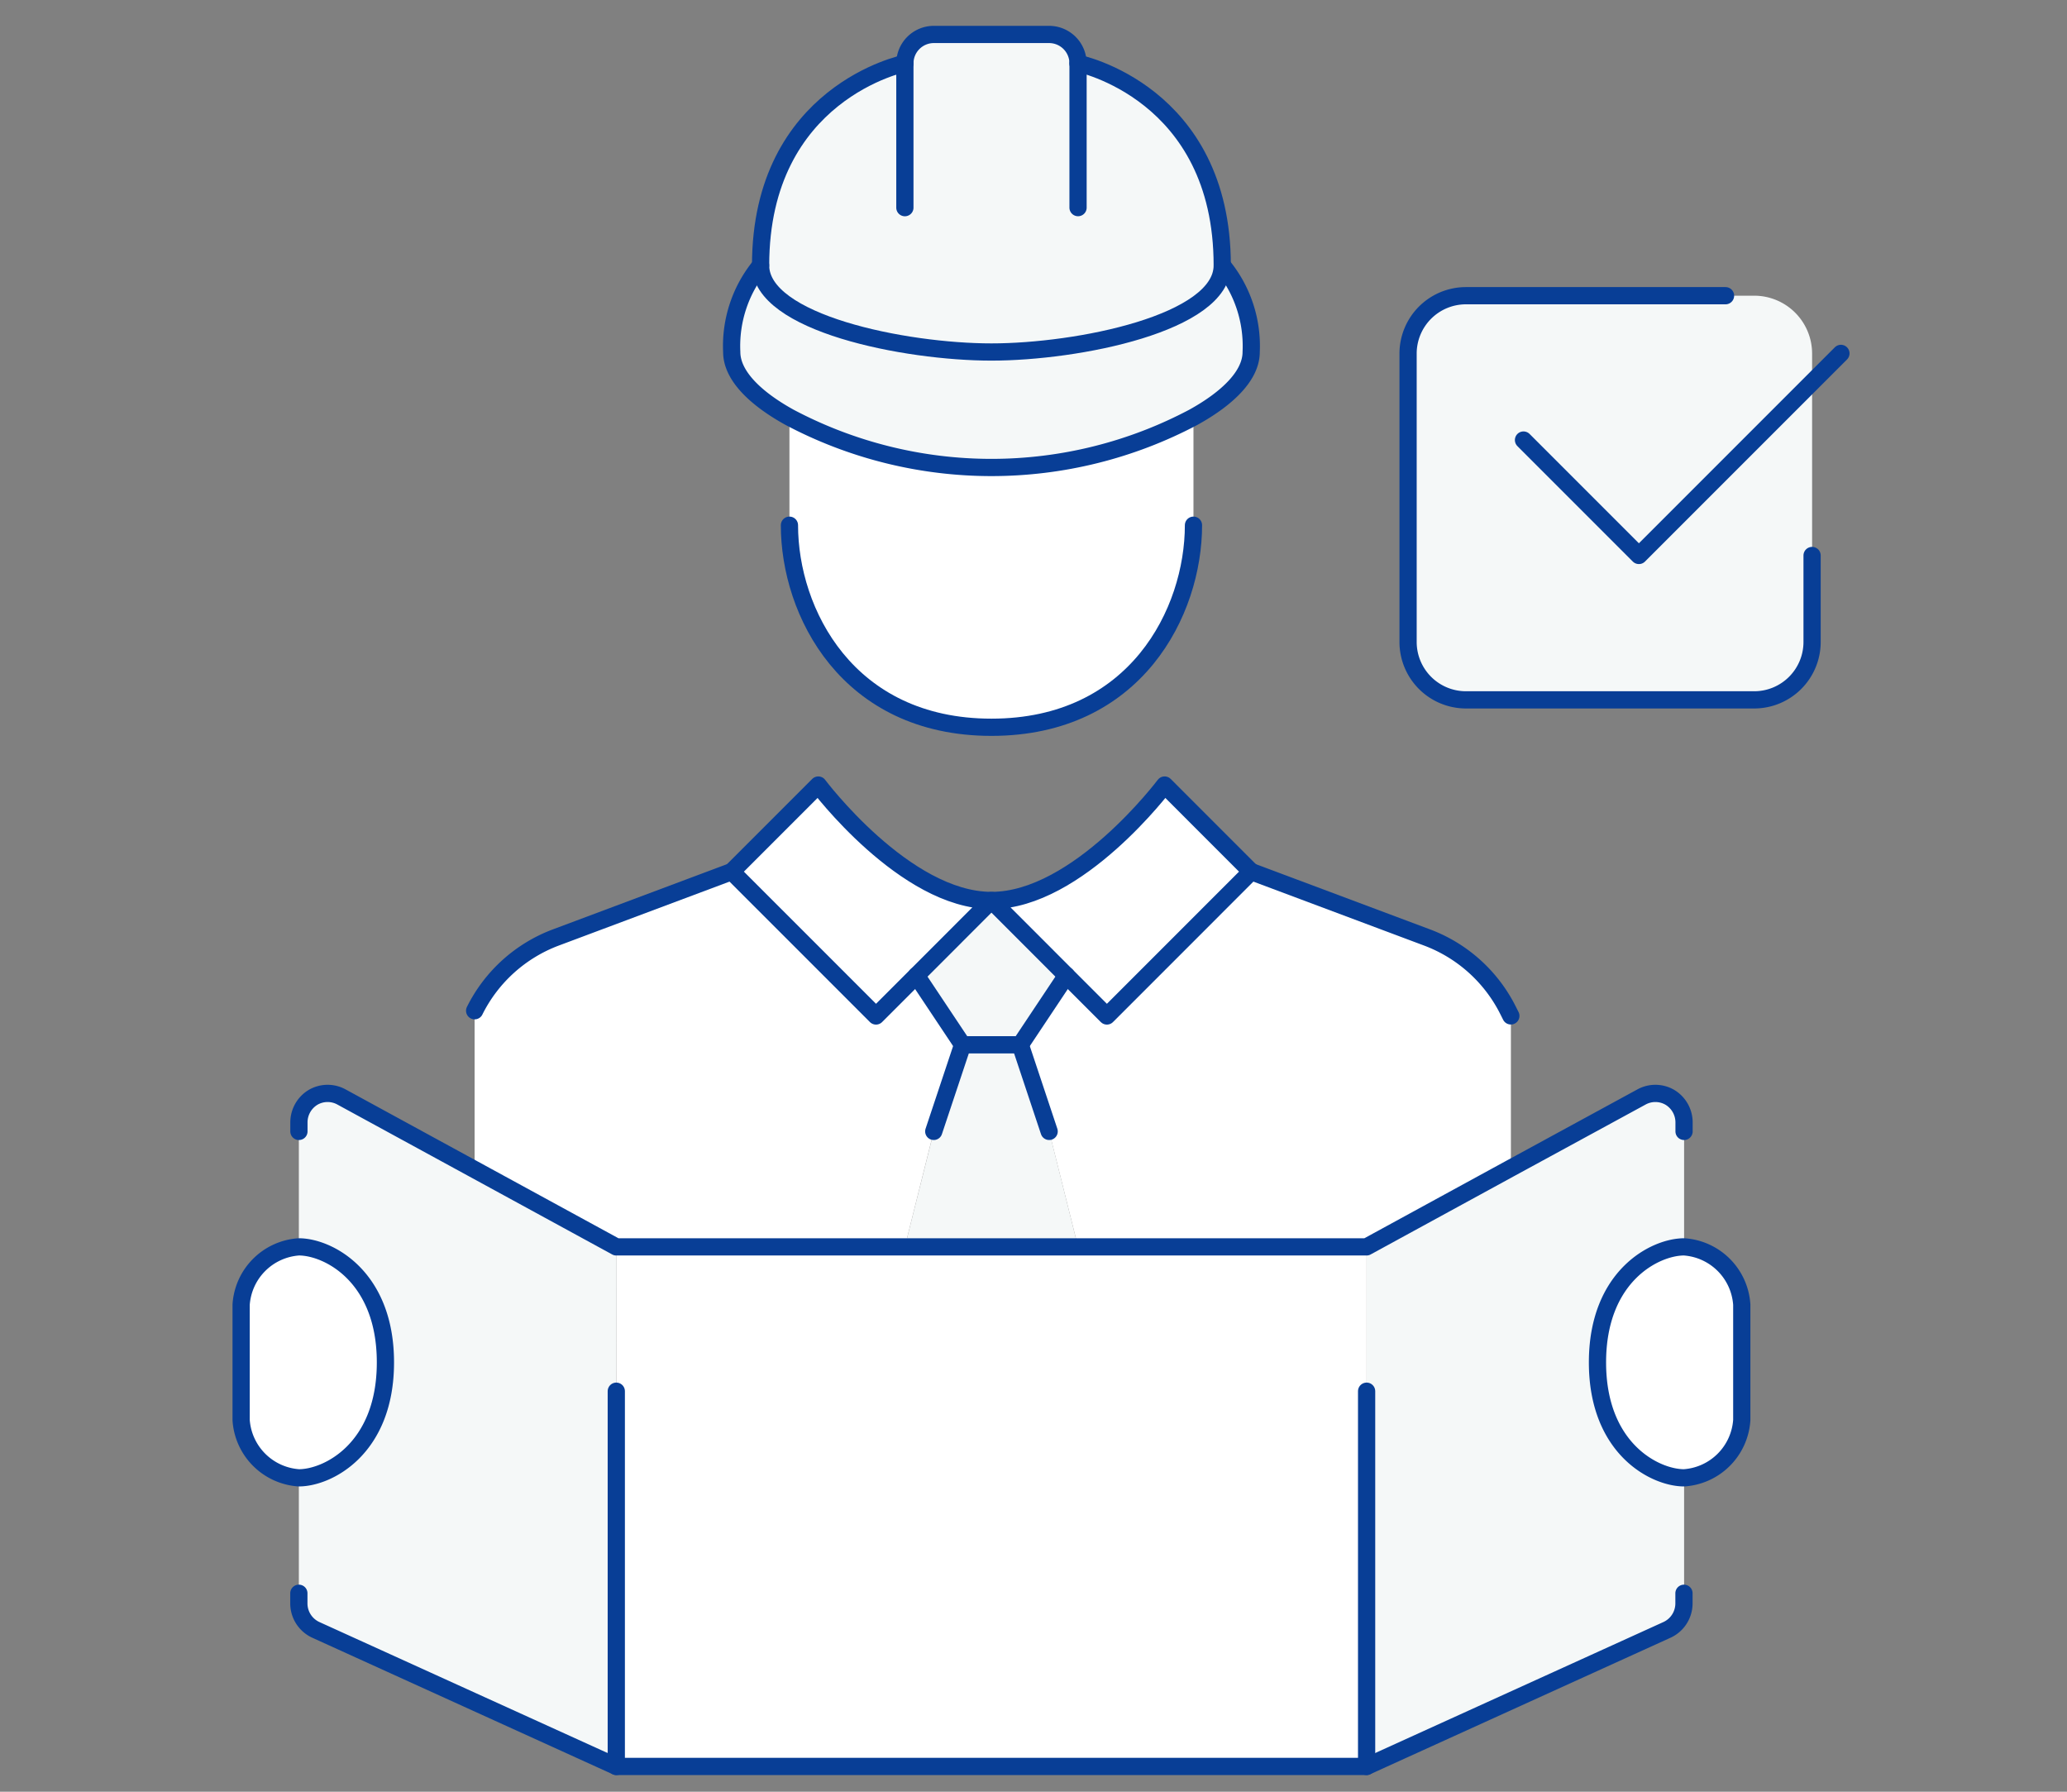
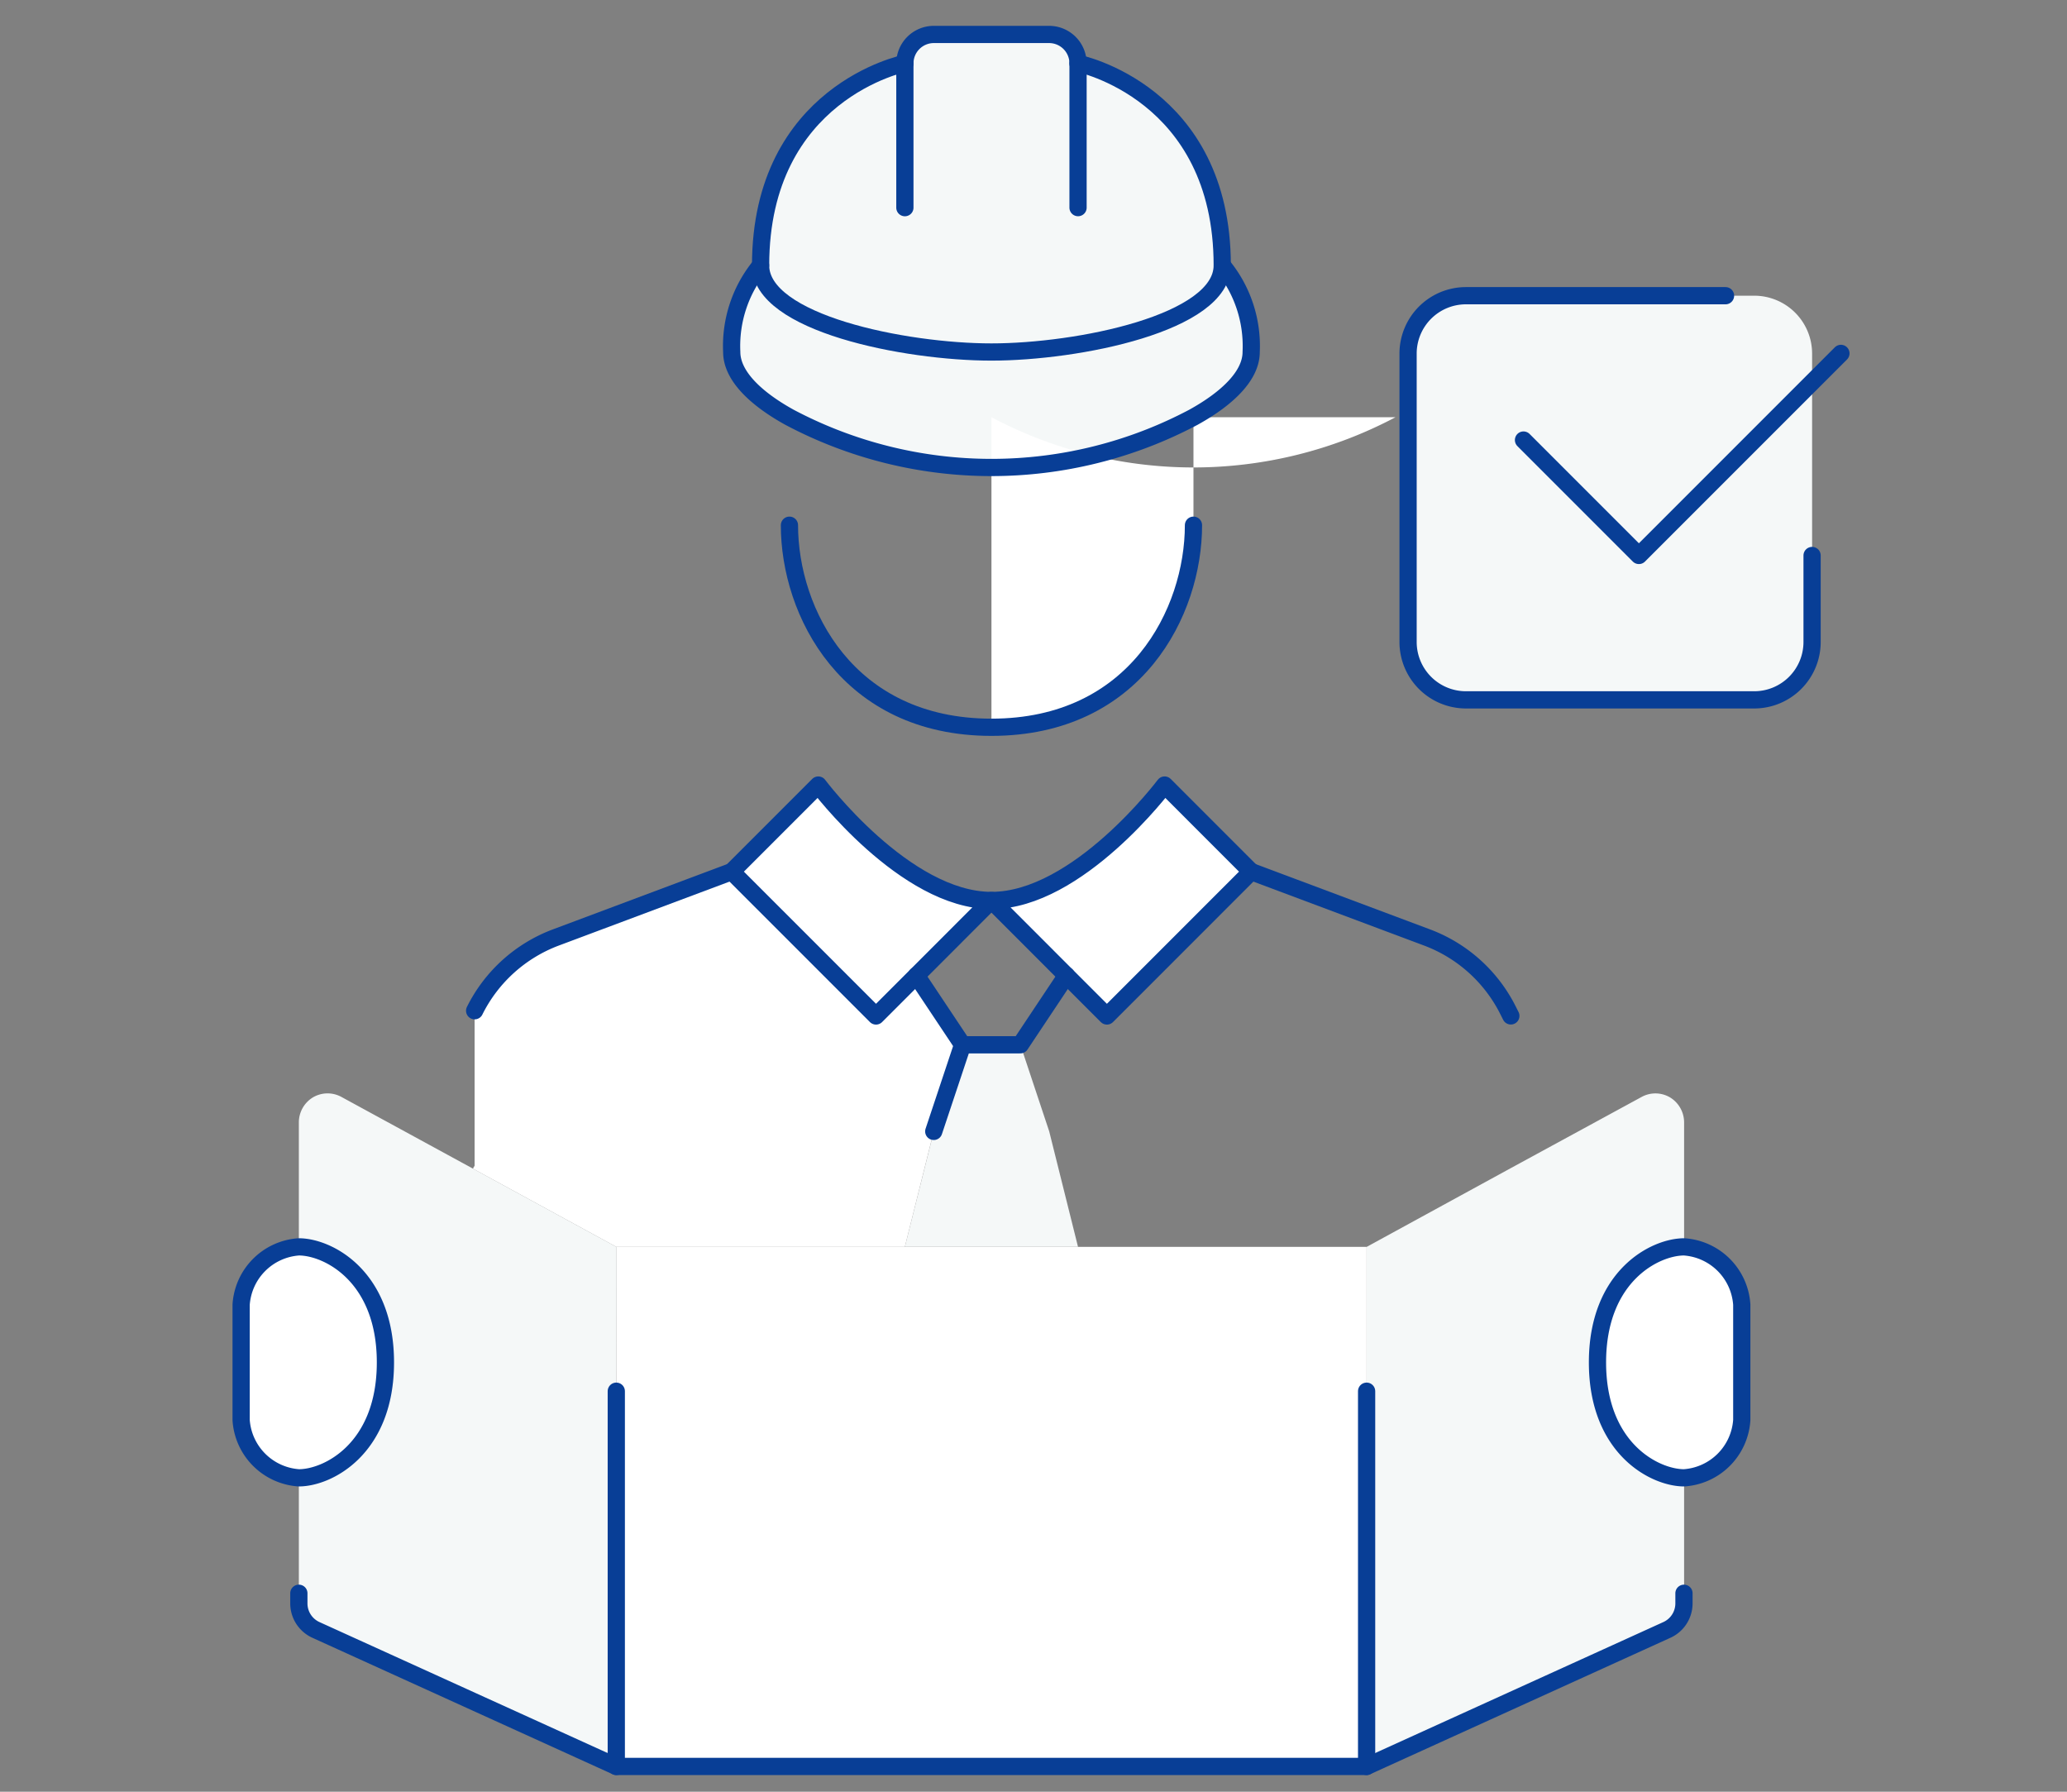
<svg xmlns="http://www.w3.org/2000/svg" width="120" height="104" viewBox="0 0 120 104">
  <rect x="0" y="0" width="120" height="104" fill="#808080" stroke="none" />
  <g id="cmg-icon02" transform="translate(-660 -958)">
    <rect id="長方形_6848" data-name="長方形 6848" width="120" height="104" transform="translate(660 958)" fill="none" />
    <g id="グループ_32105" data-name="グループ 32105" transform="translate(-595.926 229.667)">
      <path id="パス_640188" data-name="パス 640188" d="M91.025,82.137,98.6,78.016a1.671,1.671,0,0,1,1.659.017,1.7,1.7,0,0,1,.821,1.441v7.238c-1.676,0-5.027,1.676-5.027,6.7s3.351,6.7,5.027,6.7v7.305a1.69,1.69,0,0,1-.989,1.525l-17.44,7.926V86.712Z" transform="translate(1252.617 713.996)" fill="#f5f8f8" />
-       <path id="パス_640189" data-name="パス 640189" d="M85.984,70.079v8.83l-8.377,4.575H60.854l-1.676-6.7L57.5,71.755l2.68-4.022,2.346,2.346L70.906,61.7l10.2,3.82a8.656,8.656,0,0,1,4.724,4.256Z" transform="translate(1257.658 717.224)" fill="#fff" />
      <path id="パス_640190" data-name="パス 640190" d="M71.726,97.323v21.782H28.166V88.945H71.726Z" transform="translate(1263.539 711.762)" fill="#fff" />
      <path id="パス_640191" data-name="パス 640191" d="M70.485,60.441l-8.377,8.378-2.346-2.346-4.356-4.356c5.026,0,10.053-6.7,10.053-6.7Z" transform="translate(1258.078 718.484)" fill="#fff" />
      <path id="パス_640192" data-name="パス 640192" d="M65.029,17.692A7.341,7.341,0,0,1,66.7,22.719c0,1.341-1.323,2.664-3.35,3.787a25.042,25.042,0,0,1-23.455,0c-2.028-1.123-3.351-2.446-3.351-3.787a7.341,7.341,0,0,1,1.675-5.027c0,3.351,8.377,5.027,13.4,5.027s13.4-1.676,13.4-5.027" transform="translate(1261.859 726.046)" fill="#f5f8f8" />
-       <path id="パス_640193" data-name="パス 640193" d="M64.194,28.715v6.267c0,5.027-3.351,11.729-11.728,11.729s-11.728-6.7-11.728-11.729V28.715a25.048,25.048,0,0,0,23.455,0" transform="translate(1261.019 723.836)" fill="#fff" />
+       <path id="パス_640193" data-name="パス 640193" d="M64.194,28.715v6.267c0,5.027-3.351,11.729-11.728,11.729V28.715a25.048,25.048,0,0,0,23.455,0" transform="translate(1261.019 723.836)" fill="#fff" />
      <path id="パス_640194" data-name="パス 640194" d="M57.072,2.6s8.377,1.676,8.377,11.729c0,3.351-8.377,5.027-13.4,5.027s-13.4-1.676-13.4-5.027C38.643,4.278,47.02,2.6,47.02,2.6A1.681,1.681,0,0,1,48.7.926h6.7A1.68,1.68,0,0,1,57.072,2.6" transform="translate(1261.439 729.407)" fill="#f5f8f8" />
      <path id="パス_640195" data-name="パス 640195" d="M57.5,79.3,59.172,86H49.121L50.8,79.3l1.676-5.027h3.351Z" transform="translate(1259.338 714.703)" fill="#f5f8f8" />
-       <path id="パス_640196" data-name="パス 640196" d="M58.671,68.154,55.99,72.175H52.639l-2.68-4.022L54.315,63.8l4.356,4.357" transform="translate(1259.17 716.804)" fill="#f5f8f8" />
      <path id="パス_640197" data-name="パス 640197" d="M43.5,67.734l2.681,4.022-1.676,5.027-1.675,6.7H26.079l-8.327-4.541.1-.167v-9a8.659,8.659,0,0,1,4.724-4.256l10.2-3.82,8.377,8.377L43.5,67.734" transform="translate(1265.627 717.224)" fill="#fff" />
      <path id="パス_640198" data-name="パス 640198" d="M51.626,62.116l-4.356,4.357-2.346,2.346-8.377-8.378,5.026-5.027s5.027,6.7,10.053,6.7" transform="translate(1261.859 718.484)" fill="#fff" />
      <path id="パス_640199" data-name="パス 640199" d="M23.545,95.089v21.782l-17.44-7.926a1.689,1.689,0,0,1-.989-1.525v-7.305c1.676,0,5.027-1.676,5.027-6.7s-3.351-6.7-5.027-6.7V79.473a1.7,1.7,0,0,1,.821-1.441A1.674,1.674,0,0,1,7.6,78.015l7.624,4.155,8.326,4.541Z" transform="translate(1268.16 713.996)" fill="#f5f8f8" />
      <path id="パス_640200" data-name="パス 640200" d="M104.437,88.945c-1.675,0-5.026,1.676-5.026,6.7s3.351,6.7,5.026,6.7A3.6,3.6,0,0,0,107.788,99V92.3a3.6,3.6,0,0,0-3.351-3.351" transform="translate(1249.257 711.762)" fill="#fff" />
      <path id="パス_640201" data-name="パス 640201" d="M4.276,88.945A3.6,3.6,0,0,0,.925,92.3V99a3.6,3.6,0,0,0,3.351,3.351c1.675,0,5.026-1.675,5.026-6.7s-3.351-6.7-5.026-6.7" transform="translate(1269 711.762)" fill="#fff" />
      <path id="パス_640202" data-name="パス 640202" d="M49.121,10.979V2.6A1.68,1.68,0,0,1,50.8.926h6.7A1.681,1.681,0,0,1,59.174,2.6v8.377" transform="translate(1259.338 729.407)" fill="none" stroke="#083e96" stroke-linecap="round" stroke-linejoin="round" stroke-width="1" />
      <path id="パス_640203" data-name="パス 640203" d="M47.021,3.022S38.644,4.7,38.644,14.751c0,3.351,8.377,5.027,13.4,5.027s13.4-1.676,13.4-5.027c0-10.053-8.377-11.729-8.377-11.729" transform="translate(1261.439 728.987)" fill="none" stroke="#083e96" stroke-linecap="round" stroke-linejoin="round" stroke-width="1" />
      <path id="パス_640204" data-name="パス 640204" d="M38.223,17.692a7.341,7.341,0,0,0-1.675,5.027c0,1.341,1.323,2.664,3.35,3.787a25.042,25.042,0,0,0,23.455,0c2.028-1.123,3.351-2.446,3.351-3.787a7.341,7.341,0,0,0-1.675-5.027" transform="translate(1261.859 726.046)" fill="none" stroke="#083e96" stroke-linecap="round" stroke-linejoin="round" stroke-width="1" />
      <path id="パス_640205" data-name="パス 640205" d="M64.194,36.553c0,5.027-3.351,11.729-11.728,11.729s-11.728-6.7-11.728-11.729" transform="translate(1261.019 722.265)" fill="none" stroke="#083e96" stroke-linecap="round" stroke-linejoin="round" stroke-width="1" />
      <path id="パス_640206" data-name="パス 640206" d="M55.407,62.116c5.026,0,10.053-6.7,10.053-6.7l5.026,5.027-8.377,8.378-2.346-2.346Z" transform="translate(1258.078 718.484)" fill="none" stroke="#083e96" stroke-linecap="round" stroke-linejoin="round" stroke-width="1" />
      <path id="パス_640207" data-name="パス 640207" d="M51.626,62.116c-5.026,0-10.053-6.7-10.053-6.7l-5.026,5.027,8.377,8.378,2.346-2.346Z" transform="translate(1261.859 718.484)" fill="none" stroke="#083e96" stroke-linecap="round" stroke-linejoin="round" stroke-width="1" />
      <path id="パス_640208" data-name="パス 640208" d="M74.266,61.7l10.2,3.82a8.656,8.656,0,0,1,4.724,4.256l.151.3" transform="translate(1254.297 717.224)" fill="none" stroke="#083e96" stroke-linecap="round" stroke-linejoin="round" stroke-width="1" />
      <path id="パス_640209" data-name="パス 640209" d="M32.805,61.7l-10.2,3.82a8.656,8.656,0,0,0-4.724,4.256" transform="translate(1265.601 717.224)" fill="none" stroke="#083e96" stroke-linecap="round" stroke-linejoin="round" stroke-width="1" />
      <path id="パス_640210" data-name="パス 640210" d="M49.959,69.245l2.681,4.022H55.99l2.68-4.022" transform="translate(1259.17 715.711)" fill="none" stroke="#083e96" stroke-linecap="round" stroke-linejoin="round" stroke-width="1" />
-       <line id="線_4218" data-name="線 4218" x2="1.675" y2="5.027" transform="translate(1315.16 788.978)" fill="none" stroke="#083e96" stroke-linecap="round" stroke-linejoin="round" stroke-width="1" />
      <line id="線_4219" data-name="線 4219" x1="1.675" y2="5.027" transform="translate(1310.135 788.978)" fill="none" stroke="#083e96" stroke-linecap="round" stroke-linejoin="round" stroke-width="1" />
      <path id="パス_640211" data-name="パス 640211" d="M5.116,114.093v.6a1.691,1.691,0,0,0,.988,1.526l17.441,7.925H67.1l17.44-7.925a1.691,1.691,0,0,0,.989-1.526v-.6" transform="translate(1268.16 706.721)" fill="none" stroke="#083e96" stroke-linecap="round" stroke-linejoin="round" stroke-width="1" />
-       <path id="パス_640212" data-name="パス 640212" d="M85.534,80.009v-.536a1.7,1.7,0,0,0-.821-1.441,1.674,1.674,0,0,0-1.658-.017l-7.573,4.122L67.1,86.712H23.545L15.219,82.17,7.6,78.015a1.675,1.675,0,0,0-1.659.017,1.7,1.7,0,0,0-.821,1.441v.536" transform="translate(1268.16 713.996)" fill="none" stroke="#083e96" stroke-linecap="round" stroke-linejoin="round" stroke-width="1" />
      <path id="パス_640213" data-name="パス 640213" d="M104.437,88.945a3.6,3.6,0,0,1,3.351,3.351V99a3.6,3.6,0,0,1-3.351,3.351c-1.675,0-5.026-1.675-5.026-6.7S102.762,88.945,104.437,88.945Z" transform="translate(1249.257 711.762)" fill="none" stroke="#083e96" stroke-linecap="round" stroke-linejoin="round" stroke-width="1" />
      <path id="パス_640214" data-name="パス 640214" d="M4.276,88.945A3.6,3.6,0,0,0,.925,92.3V99a3.6,3.6,0,0,0,3.351,3.351c1.675,0,5.026-1.675,5.026-6.7S5.951,88.945,4.276,88.945Z" transform="translate(1269 711.762)" fill="none" stroke="#083e96" stroke-linecap="round" stroke-linejoin="round" stroke-width="1" />
      <line id="線_4220" data-name="線 4220" y1="21.782" transform="translate(1335.265 809.085)" fill="none" stroke="#083e96" stroke-linecap="round" stroke-linejoin="round" stroke-width="1" />
      <line id="線_4221" data-name="線 4221" y1="21.782" transform="translate(1291.705 809.085)" fill="none" stroke="#083e96" stroke-linecap="round" stroke-linejoin="round" stroke-width="1" />
      <path id="パス_640215" data-name="パス 640215" d="M105.763,19.892a3.361,3.361,0,0,1,3.351,3.351V40a3.361,3.361,0,0,1-3.351,3.352H89.01A3.361,3.361,0,0,1,85.659,40V23.243a3.361,3.361,0,0,1,3.351-3.351h16.753Z" transform="translate(1252.014 725.605)" fill="#f5f8f8" />
      <path id="パス_640216" data-name="パス 640216" d="M94.04,29.11l6.7,6.7,10.052-10.053,1.676-1.676" transform="translate(1250.333 724.765)" fill="none" stroke="#083e96" stroke-linecap="round" stroke-linejoin="round" stroke-width="1" />
      <path id="パス_640217" data-name="パス 640217" d="M109.113,34.972V40a3.361,3.361,0,0,1-3.351,3.351H89.009A3.361,3.361,0,0,1,85.658,40V23.243a3.361,3.361,0,0,1,3.351-3.351h15.078" transform="translate(1252.014 725.605)" fill="none" stroke="#083e96" stroke-linecap="round" stroke-linejoin="round" stroke-width="1" />
    </g>
  </g>
</svg>